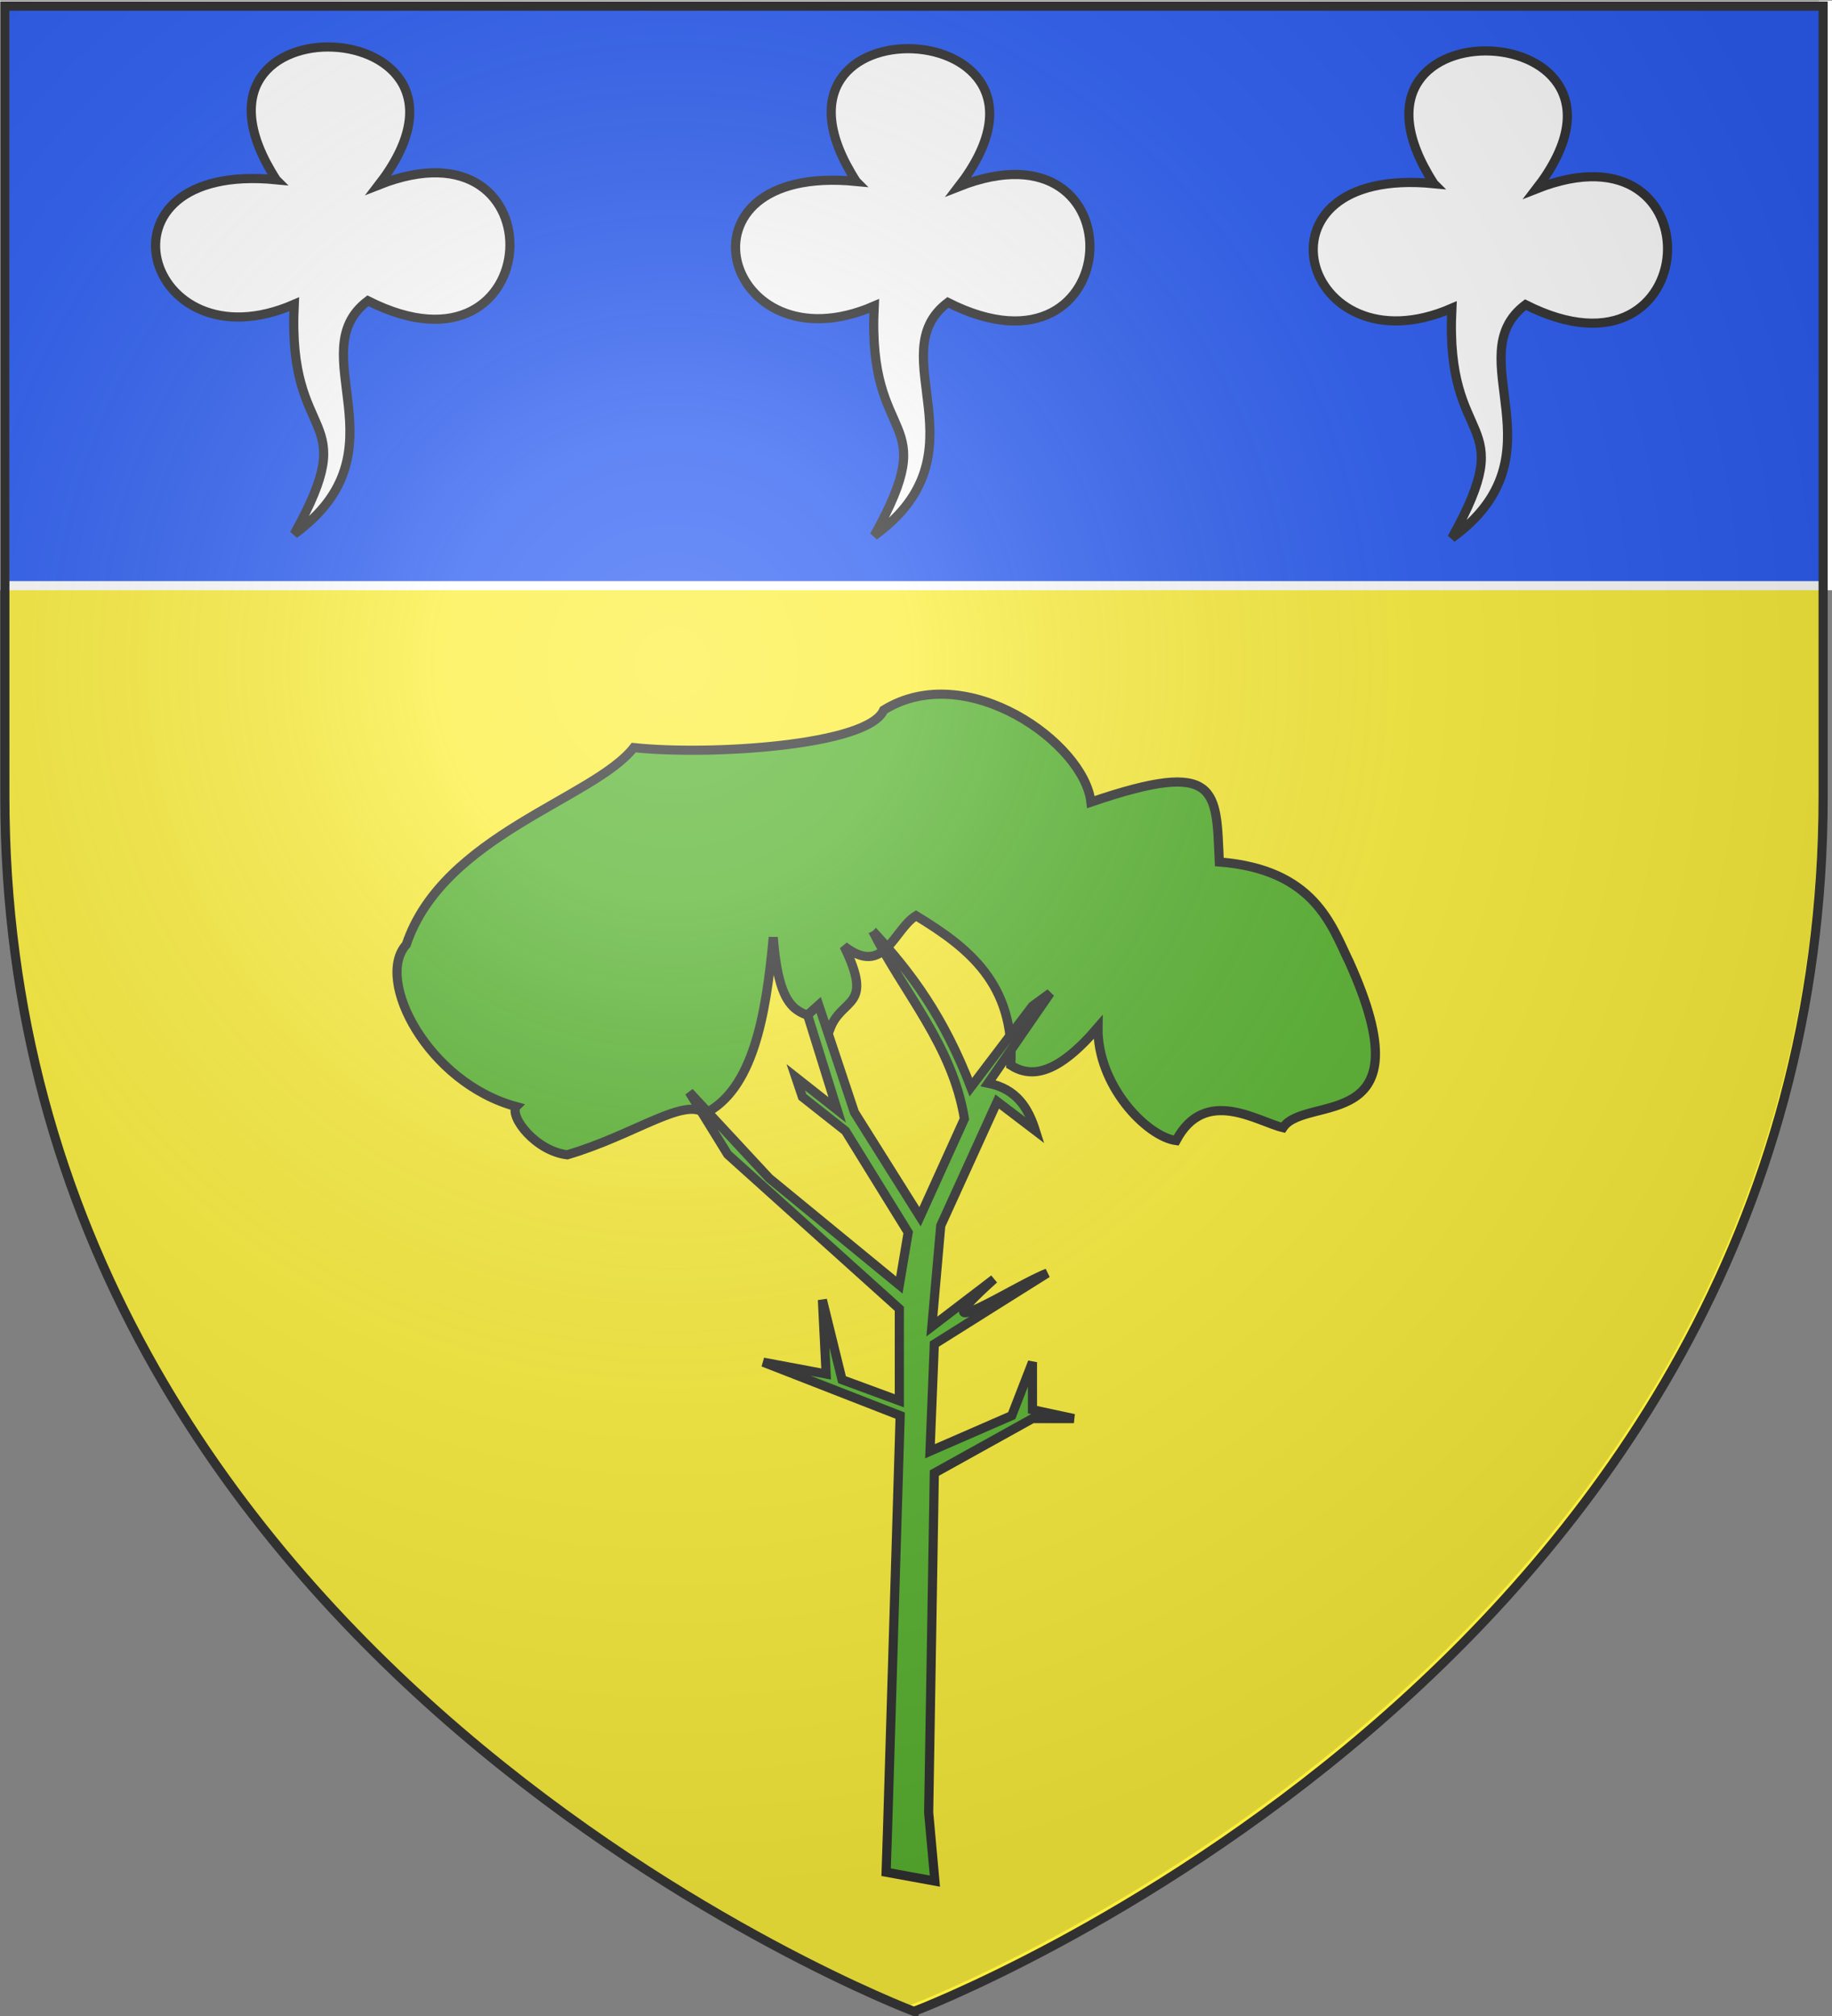
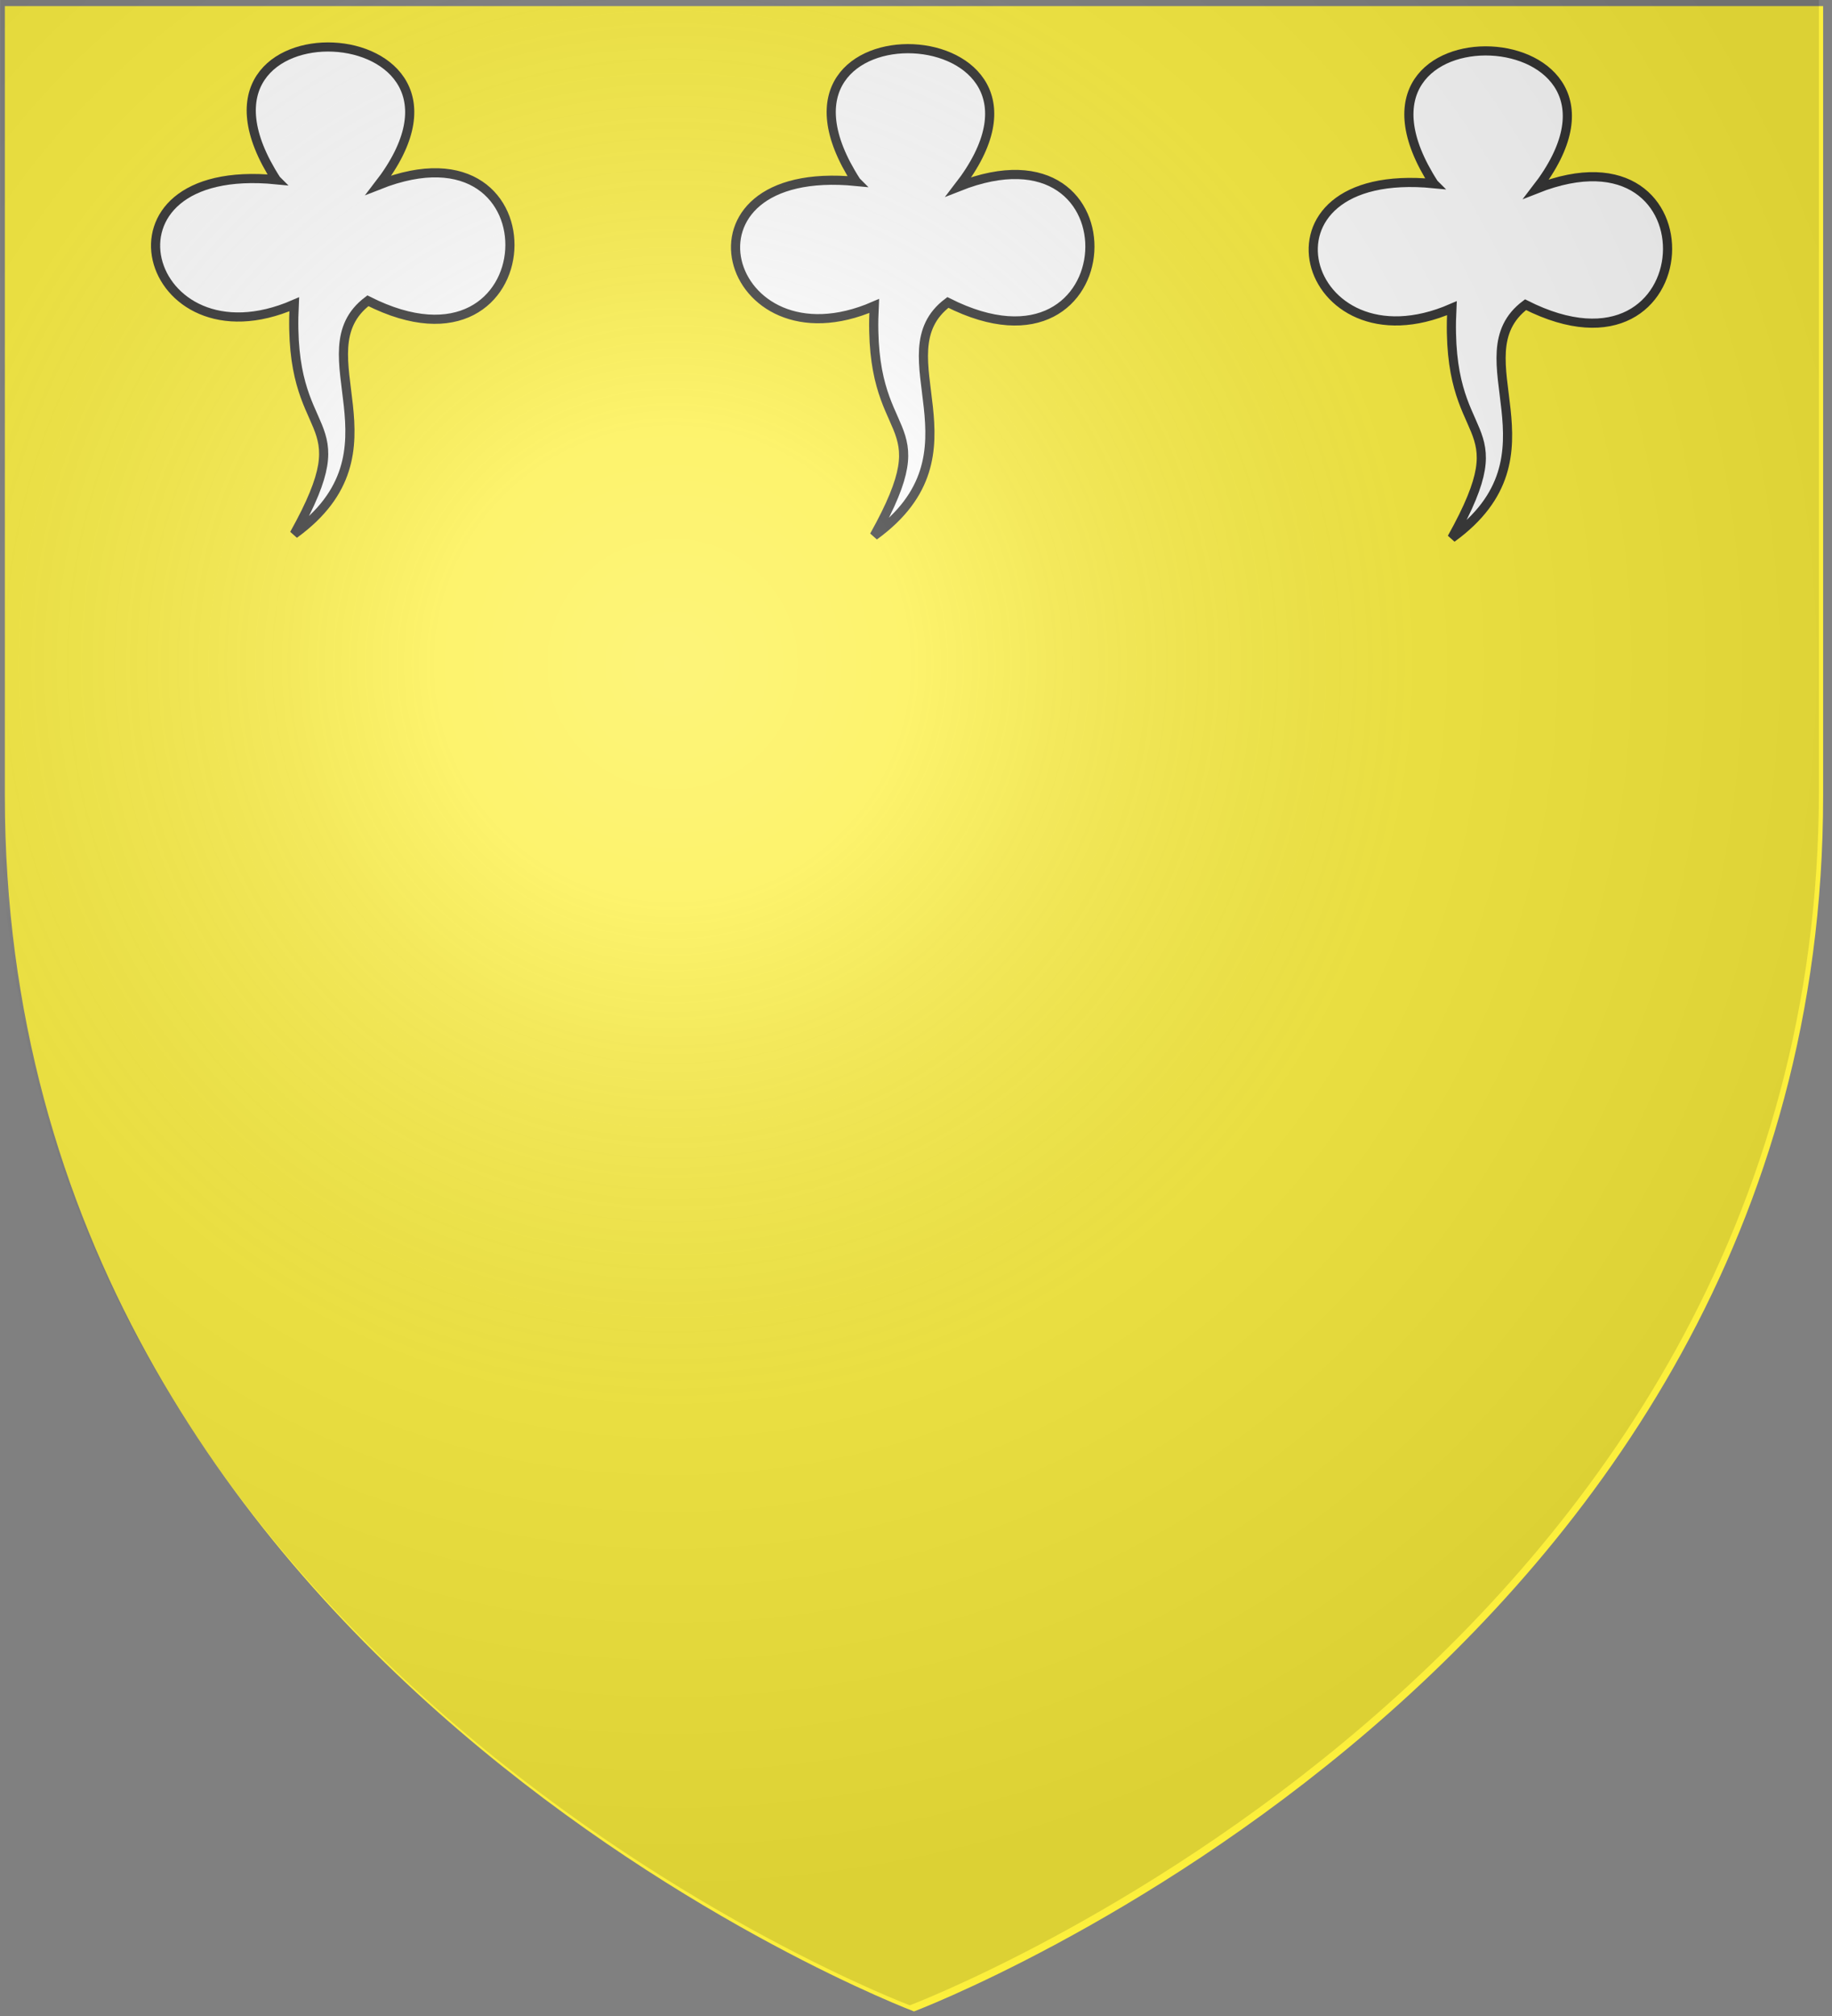
<svg xmlns="http://www.w3.org/2000/svg" xmlns:xlink="http://www.w3.org/1999/xlink" width="600" height="660.002" version="1.0">
  <rect width="100%" height="100%" fill="#808080" stroke="none" />
  <defs>
    <radialGradient xlink:href="#a" id="O" cx="221.445" cy="226.331" r="300" fx="221.445" fy="226.331" gradientTransform="matrix(1.35 0 0 1.349 685.3 -185.252)" gradientUnits="userSpaceOnUse" />
    <radialGradient xlink:href="#e" id="G" cx="221.445" cy="226.331" r="300" fx="221.445" fy="226.331" gradientTransform="matrix(1.353 0 0 1.349 -77.63 -85.747)" gradientUnits="userSpaceOnUse" />
    <radialGradient xlink:href="#z" id="M" cx="221.445" cy="226.331" r="300" fx="221.445" fy="226.331" gradientTransform="matrix(1.353 0 0 1.349 -77.63 -85.747)" gradientUnits="userSpaceOnUse" />
    <radialGradient xlink:href="#i" id="I" cx="221.445" cy="226.331" r="300" fx="221.445" fy="226.331" gradientTransform="matrix(1.353 0 0 1.349 -77.63 -85.747)" gradientUnits="userSpaceOnUse" />
    <radialGradient xlink:href="#j" id="H" cx="221.445" cy="226.331" r="300" fx="221.445" fy="226.331" gradientTransform="matrix(1.353 0 0 1.349 -77.63 -85.747)" gradientUnits="userSpaceOnUse" />
    <radialGradient xlink:href="#y" id="L" cx="221.445" cy="226.331" r="300" fx="221.445" fy="226.331" gradientTransform="matrix(1.353 0 0 1.349 -77.63 -85.747)" gradientUnits="userSpaceOnUse" />
    <radialGradient xlink:href="#x" id="K" cx="221.445" cy="226.331" r="300" fx="221.445" fy="226.331" gradientTransform="matrix(1.353 0 0 1.349 -77.63 -85.747)" gradientUnits="userSpaceOnUse" />
    <radialGradient xlink:href="#w" id="J" cx="221.445" cy="226.331" r="300" fx="221.445" fy="226.331" gradientTransform="matrix(1.353 0 0 1.349 -77.63 -85.747)" gradientUnits="userSpaceOnUse" />
    <linearGradient id="j">
      <stop offset="0" style="stop-color:#fff;stop-opacity:.314" />
      <stop offset=".19" style="stop-color:#fff;stop-opacity:.251" />
      <stop offset=".6" style="stop-color:#6b6b6b;stop-opacity:.125" />
      <stop offset="1" style="stop-color:#000;stop-opacity:.125" />
    </linearGradient>
    <linearGradient id="e">
      <stop offset="0" style="stop-color:#fff;stop-opacity:.314" />
      <stop offset=".19" style="stop-color:#fff;stop-opacity:.251" />
      <stop offset=".6" style="stop-color:#6b6b6b;stop-opacity:.125" />
      <stop offset="1" style="stop-color:#000;stop-opacity:.125" />
    </linearGradient>
    <linearGradient id="a">
      <stop offset="0" style="stop-color:#fff;stop-opacity:.314" />
      <stop offset=".19" style="stop-color:#fff;stop-opacity:.251" />
      <stop offset=".6" style="stop-color:#6b6b6b;stop-opacity:.125" />
      <stop offset="1" style="stop-color:#000;stop-opacity:.125" />
    </linearGradient>
    <linearGradient id="z">
      <stop offset="0" style="stop-color:#fff;stop-opacity:.314" />
      <stop offset=".19" style="stop-color:#fff;stop-opacity:.251" />
      <stop offset=".6" style="stop-color:#6b6b6b;stop-opacity:.125" />
      <stop offset="1" style="stop-color:#000;stop-opacity:.125" />
    </linearGradient>
    <linearGradient id="i">
      <stop offset="0" style="stop-color:#fff;stop-opacity:.314" />
      <stop offset=".19" style="stop-color:#fff;stop-opacity:.251" />
      <stop offset=".6" style="stop-color:#6b6b6b;stop-opacity:.125" />
      <stop offset="1" style="stop-color:#000;stop-opacity:.125" />
    </linearGradient>
    <linearGradient id="w">
      <stop offset="0" style="stop-color:#fff;stop-opacity:.314" />
      <stop offset=".19" style="stop-color:#fff;stop-opacity:.251" />
      <stop offset=".6" style="stop-color:#6b6b6b;stop-opacity:.125" />
      <stop offset="1" style="stop-color:#000;stop-opacity:.125" />
    </linearGradient>
    <linearGradient id="x">
      <stop offset="0" style="stop-color:#fff;stop-opacity:.314" />
      <stop offset=".19" style="stop-color:#fff;stop-opacity:.251" />
      <stop offset=".6" style="stop-color:#6b6b6b;stop-opacity:.125" />
      <stop offset="1" style="stop-color:#000;stop-opacity:.125" />
    </linearGradient>
    <linearGradient id="y">
      <stop offset="0" style="stop-color:#fff;stop-opacity:.314" />
      <stop offset=".19" style="stop-color:#fff;stop-opacity:.251" />
      <stop offset=".6" style="stop-color:#6b6b6b;stop-opacity:.125" />
      <stop offset="1" style="stop-color:#000;stop-opacity:.125" />
    </linearGradient>
    <g id="s" transform="translate(-347.196 -19.156)">
      <path id="q" d="M644.408-299.935c0 4.328-3.77 7.837-8.418 7.837-4.65 0-8.418-3.509-8.418-7.837 0-4.329 3.769-7.838 8.418-7.838 4.649 0 8.418 3.51 8.418 7.838z" style="fill:#313131;fill-opacity:1;fill-rule:evenodd;stroke:#313131;stroke-width:1.122;stroke-linecap:square;stroke-linejoin:bevel;stroke-miterlimit:4;stroke-opacity:1;stroke-dasharray:none" transform="matrix(.86 0 0 .924 -1412.997 218.928)" />
      <use xlink:href="#q" width="600" height="660" transform="translate(15.097 15.356)" />
      <use xlink:href="#q" width="600" height="660" transform="translate(-14.906 15.356)" />
      <g transform="translate(-1493.557 234.74)">
        <path id="r" d="M627.4-265.43c-5.746 60.436-18.557 75.834-28.856 87.7 14.718-4.677 19.11-9.244 23.222-13.933 1.235 4.67 2.957 10.249 5.64 13.435" style="fill:#313131;fill-opacity:1;stroke:#313131;stroke-width:.2;stroke-linecap:butt;stroke-linejoin:miter;stroke-miterlimit:4;stroke-opacity:1;stroke-dasharray:none" />
        <use xlink:href="#r" width="600" height="660" style="fill:#313131;fill-opacity:1" transform="matrix(-1 0 0 1 1254.776 0)" />
      </g>
    </g>
    <g id="v" transform="translate(-347.196 -19.156)">
      <path id="t" d="M644.408-299.935c0 4.328-3.77 7.837-8.418 7.837-4.65 0-8.418-3.509-8.418-7.837 0-4.329 3.769-7.838 8.418-7.838 4.649 0 8.418 3.51 8.418 7.838z" style="fill:#313131;fill-opacity:1;fill-rule:evenodd;stroke:#313131;stroke-width:1.122;stroke-linecap:square;stroke-linejoin:bevel;stroke-miterlimit:4;stroke-opacity:1;stroke-dasharray:none" transform="matrix(.86 0 0 .924 -1412.997 218.928)" />
      <use xlink:href="#t" width="600" height="660" transform="translate(15.097 15.356)" />
      <use xlink:href="#t" width="600" height="660" transform="translate(-14.906 15.356)" />
      <g transform="translate(-1493.557 234.74)">
-         <path id="u" d="M627.4-265.43c-5.746 60.436-18.557 75.834-28.856 87.7 14.718-4.677 19.11-9.244 23.222-13.933 1.235 4.67 2.957 10.249 5.64 13.435" style="fill:#313131;fill-opacity:1;stroke:#313131;stroke-width:.2;stroke-linecap:butt;stroke-linejoin:miter;stroke-miterlimit:4;stroke-opacity:1;stroke-dasharray:none" />
        <use xlink:href="#u" width="600" height="660" style="fill:#313131;fill-opacity:1" transform="matrix(-1 0 0 1 1254.776 0)" />
      </g>
    </g>
    <g id="d" transform="translate(-347.196 -19.156)">
      <path id="b" d="M644.408-299.935c0 4.328-3.77 7.837-8.418 7.837-4.65 0-8.418-3.509-8.418-7.837 0-4.329 3.769-7.838 8.418-7.838 4.649 0 8.418 3.51 8.418 7.838z" style="fill:#313131;fill-opacity:1;fill-rule:evenodd;stroke:#313131;stroke-width:1.122;stroke-linecap:square;stroke-linejoin:bevel;stroke-miterlimit:4;stroke-opacity:1;stroke-dasharray:none" transform="matrix(.86 0 0 .924 -1412.997 218.928)" />
      <use xlink:href="#b" width="600" height="660" transform="translate(15.097 15.356)" />
      <use xlink:href="#b" width="600" height="660" transform="translate(-14.906 15.356)" />
      <g transform="translate(-1493.557 234.74)">
        <path id="c" d="M627.4-265.43c-5.746 60.436-18.557 75.834-28.856 87.7 14.718-4.677 19.11-9.244 23.222-13.933 1.235 4.67 2.957 10.249 5.64 13.435" style="fill:#313131;fill-opacity:1;stroke:#313131;stroke-width:.2;stroke-linecap:butt;stroke-linejoin:miter;stroke-miterlimit:4;stroke-opacity:1;stroke-dasharray:none" />
        <use xlink:href="#c" width="600" height="660" style="fill:#313131;fill-opacity:1" transform="matrix(-1 0 0 1 1254.776 0)" />
      </g>
    </g>
    <g id="p" transform="translate(-347.196 -19.156)">
      <path id="n" d="M644.408-299.935c0 4.328-3.77 7.837-8.418 7.837-4.65 0-8.418-3.509-8.418-7.837 0-4.329 3.769-7.838 8.418-7.838 4.649 0 8.418 3.51 8.418 7.838z" style="fill:#313131;fill-opacity:1;fill-rule:evenodd;stroke:#313131;stroke-width:1.122;stroke-linecap:square;stroke-linejoin:bevel;stroke-miterlimit:4;stroke-opacity:1;stroke-dasharray:none" transform="matrix(.86 0 0 .924 -1412.997 218.928)" />
      <use xlink:href="#n" width="600" height="660" transform="translate(15.097 15.356)" />
      <use xlink:href="#n" width="600" height="660" transform="translate(-14.906 15.356)" />
      <g transform="translate(-1493.557 234.74)">
        <path id="o" d="M627.4-265.43c-5.746 60.436-18.557 75.834-28.856 87.7 14.718-4.677 19.11-9.244 23.222-13.933 1.235 4.67 2.957 10.249 5.64 13.435" style="fill:#313131;fill-opacity:1;stroke:#313131;stroke-width:.2;stroke-linecap:butt;stroke-linejoin:miter;stroke-miterlimit:4;stroke-opacity:1;stroke-dasharray:none" />
        <use xlink:href="#o" width="600" height="660" style="fill:#313131;fill-opacity:1" transform="matrix(-1 0 0 1 1254.776 0)" />
      </g>
    </g>
    <g id="m" transform="translate(-347.196 -19.156)">
      <path id="k" d="M644.408-299.935c0 4.328-3.77 7.837-8.418 7.837-4.65 0-8.418-3.509-8.418-7.837 0-4.329 3.769-7.838 8.418-7.838 4.649 0 8.418 3.51 8.418 7.838z" style="fill:#313131;fill-opacity:1;fill-rule:evenodd;stroke:#313131;stroke-width:1.122;stroke-linecap:square;stroke-linejoin:bevel;stroke-miterlimit:4;stroke-opacity:1;stroke-dasharray:none" transform="matrix(.86 0 0 .924 -1412.997 218.928)" />
      <use xlink:href="#k" width="600" height="660" transform="translate(15.097 15.356)" />
      <use xlink:href="#k" width="600" height="660" transform="translate(-14.906 15.356)" />
      <g transform="translate(-1493.557 234.74)">
        <path id="l" d="M627.4-265.43c-5.746 60.436-18.557 75.834-28.856 87.7 14.718-4.677 19.11-9.244 23.222-13.933 1.235 4.67 2.957 10.249 5.64 13.435" style="fill:#313131;fill-opacity:1;stroke:#313131;stroke-width:.2;stroke-linecap:butt;stroke-linejoin:miter;stroke-miterlimit:4;stroke-opacity:1;stroke-dasharray:none" />
        <use xlink:href="#l" width="600" height="660" style="fill:#313131;fill-opacity:1" transform="matrix(-1 0 0 1 1254.776 0)" />
      </g>
    </g>
    <g id="h" transform="translate(-347.196 -19.156)">
      <path id="f" d="M644.408-299.935c0 4.328-3.77 7.837-8.418 7.837-4.65 0-8.418-3.509-8.418-7.837 0-4.329 3.769-7.838 8.418-7.838 4.649 0 8.418 3.51 8.418 7.838z" style="fill:#313131;fill-opacity:1;fill-rule:evenodd;stroke:#313131;stroke-width:1.122;stroke-linecap:square;stroke-linejoin:bevel;stroke-miterlimit:4;stroke-opacity:1;stroke-dasharray:none" transform="matrix(.86 0 0 .924 -1412.997 218.928)" />
      <use xlink:href="#f" width="600" height="660" transform="translate(15.097 15.356)" />
      <use xlink:href="#f" width="600" height="660" transform="translate(-14.906 15.356)" />
      <g transform="translate(-1493.557 234.74)">
        <path id="g" d="M627.4-265.43c-5.746 60.436-18.557 75.834-28.856 87.7 14.718-4.677 19.11-9.244 23.222-13.933 1.235 4.67 2.957 10.249 5.64 13.435" style="fill:#313131;fill-opacity:1;stroke:#313131;stroke-width:.2;stroke-linecap:butt;stroke-linejoin:miter;stroke-miterlimit:4;stroke-opacity:1;stroke-dasharray:none" />
        <use xlink:href="#g" width="600" height="660" style="fill:#313131;fill-opacity:1" transform="matrix(-1 0 0 1 1254.776 0)" />
      </g>
    </g>
    <g id="C" transform="translate(-347.196 -19.156)">
      <path id="A" d="M644.408-299.935c0 4.328-3.77 7.837-8.418 7.837-4.65 0-8.418-3.509-8.418-7.837 0-4.329 3.769-7.838 8.418-7.838 4.649 0 8.418 3.51 8.418 7.838z" style="fill:#313131;fill-opacity:1;fill-rule:evenodd;stroke:#313131;stroke-width:1.122;stroke-linecap:square;stroke-linejoin:bevel;stroke-miterlimit:4;stroke-opacity:1;stroke-dasharray:none" transform="matrix(.86 0 0 .924 -1412.997 218.928)" />
      <use xlink:href="#A" width="600" height="660" transform="translate(15.097 15.356)" />
      <use xlink:href="#A" width="600" height="660" transform="translate(-14.906 15.356)" />
      <g transform="translate(-1493.557 234.74)">
        <path id="B" d="M627.4-265.43c-5.746 60.436-18.557 75.834-28.856 87.7 14.718-4.677 19.11-9.244 23.222-13.933 1.235 4.67 2.957 10.249 5.64 13.435" style="fill:#313131;fill-opacity:1;stroke:#313131;stroke-width:.2;stroke-linecap:butt;stroke-linejoin:miter;stroke-miterlimit:4;stroke-opacity:1;stroke-dasharray:none" />
        <use xlink:href="#B" width="600" height="660" style="fill:#313131;fill-opacity:1" transform="matrix(-1 0 0 1 1254.776 0)" />
      </g>
    </g>
    <g id="F" transform="translate(-347.196 -19.156)">
      <path id="D" d="M644.408-299.935c0 4.328-3.77 7.837-8.418 7.837-4.65 0-8.418-3.509-8.418-7.837 0-4.329 3.769-7.838 8.418-7.838 4.649 0 8.418 3.51 8.418 7.838z" style="fill:#313131;fill-opacity:1;fill-rule:evenodd;stroke:#313131;stroke-width:1.122;stroke-linecap:square;stroke-linejoin:bevel;stroke-miterlimit:4;stroke-opacity:1;stroke-dasharray:none" transform="matrix(.86 0 0 .924 -1412.997 218.928)" />
      <use xlink:href="#D" width="600" height="660" transform="translate(15.097 15.356)" />
      <use xlink:href="#D" width="600" height="660" transform="translate(-14.906 15.356)" />
      <g transform="translate(-1493.557 234.74)">
        <path id="E" d="M627.4-265.43c-5.746 60.436-18.557 75.834-28.856 87.7 14.718-4.677 19.11-9.244 23.222-13.933 1.235 4.67 2.957 10.249 5.64 13.435" style="fill:#313131;fill-opacity:1;stroke:#313131;stroke-width:.2;stroke-linecap:butt;stroke-linejoin:miter;stroke-miterlimit:4;stroke-opacity:1;stroke-dasharray:none" />
        <use xlink:href="#E" width="600" height="660" style="fill:#313131;fill-opacity:1" transform="matrix(-1 0 0 1 1254.776 0)" />
      </g>
    </g>
  </defs>
  <g style="display:inline">
    <path d="M1063.369 561.199s297.753-112.351 297.753-397.881V-95.304H765.616v258.622c0 285.53 297.753 397.88 297.753 397.88z" style="fill:#fcef3c;fill-opacity:1;fill-rule:evenodd;stroke:none" transform="translate(-764.026 97.305)" />
  </g>
  <g style="display:inline" transform="translate(-764.026 97.305)">
-     <path d="M765.524-95.62h597.003V94.432H765.524z" style="fill:#2b5df2;fill-opacity:1;fill-rule:evenodd;stroke:#fff;stroke-width:2.997;stroke-miterlimit:4;stroke-opacity:1;stroke-dasharray:none" />
    <path id="N" d="M1233.64-37.179c-62.617-6.15-43.348 62.176 5.886 40.775-2.36 47.214 22.848 34.226 0 75.231 37.492-27.178 1.755-59.528 24.13-76.38 59.102 29.873 63.635-61.71 3.532-37.903 44.267-57.263-72.811-62.554-33.548-1.723z" style="fill:#fff;fill-opacity:1;stroke:#313131;stroke-width:2.997;stroke-linecap:butt;stroke-linejoin:miter;stroke-miterlimit:4;stroke-opacity:1;stroke-dasharray:none" />
    <use xlink:href="#N" width="600" height="660" transform="translate(-189.191 -.731)" />
    <use xlink:href="#N" width="600" height="660" transform="translate(-379.139 -1.284)" />
-     <path d="M933.098 264.98c-28.921-7.832-46.437-41.593-36.01-53.038 11.98-35.814 61.512-47.818 74.496-64.492 24.834 2.623 76.853-.552 81.861-12.287 27.132-16.82 65.726 10.845 67.876 30.13 42.304-14.44 40.979-3.894 42.045 19.591 31.143 2.467 36.703 20.72 42.542 32.702 25.889 57.262-14.32 43.12-21.686 54.283-8.433-2.006-25.536-13.66-35.013 4.231-9.625-1.33-25.885-18.066-25.579-37.1-13.312 15.564-21.83 16.705-28.554 12.448 1.401-26.715-13.978-38.584-31.036-48.967-7.387 4.514-10.324 20.18-23.588 9.96 9.98 20.388-.587 16.573-4.552 26.973-6.481-7.968-16.239 1.713-18.622-29.878-2.39 26.414-6.862 49.87-22.347 57.681-6.771-5.523-23.083 7.039-45.11 13.535-10.372-1.218-18.98-12.444-16.723-15.772z" style="fill:#5ab532;fill-opacity:1;stroke:#313131;stroke-width:2.997;stroke-linecap:butt;stroke-linejoin:miter;stroke-miterlimit:4;stroke-opacity:1;stroke-dasharray:none" />
-     <path d="M1049.861 207.514c10.219 20.358 26.082 37.319 30.022 61.455l-14.536 32.067-21.488-34.18-11.713-35.153-3.621 3.256 9.69 31.095-13.567-10.69 2.175 6.444 14.111 11.133 20.537 33.227-2.907 17.217-42.637-34.982-26.163-28.18 12.597 20.407 56.203 50.529v30.123l-18.768-6.905-6.426-26.133 1.223 24.275-20.604-3.87 44.848 17.492-4.149 136.04-.448 13.438 15.97 2.918-2.04-22.459 1.853-111.116 32.147-17.85h13.567l-13.567-2.915V348.65l-6.783 17.49-26.775 11.662 1.411-35.067 36.992-23.237c-9.409 3.383-44.35 26.188-17.442 1.944l-20.35 15.547 2.908-33.038 18.496-40.624 12.512 9.529c-2.347-7.446-6.186-13.695-15.504-15.548l20.35-29.492-5.815 4.227-20.161 26.577c-8.83-22.917-19.4-37.357-32.148-51.106z" style="fill:#5ab532;fill-opacity:1;stroke:#313131;stroke-width:2.997;stroke-linecap:butt;stroke-linejoin:miter;stroke-miterlimit:4;stroke-opacity:1;stroke-dasharray:none" />
  </g>
  <g style="display:inline">
    <path d="M1061.985 559.198s297.753-112.351 297.753-397.88V-97.306H764.232v258.622c0 285.53 297.753 397.881 297.753 397.881z" style="fill:url(#O);fill-opacity:1;fill-rule:evenodd;stroke:none" transform="translate(-764.026 97.305)" />
  </g>
  <g style="display:inline">
-     <path d="M1063.369 561.199s-297.753-112.351-297.753-397.88V-95.305h595.506v258.622c0 285.53-297.753 397.88-297.753 397.88z" style="fill:none;stroke:#313131;stroke-width:2.997;stroke-linecap:butt;stroke-linejoin:miter;stroke-miterlimit:4;stroke-opacity:1;stroke-dasharray:none" transform="translate(-764.026 97.305)" />
-   </g>
+     </g>
</svg>